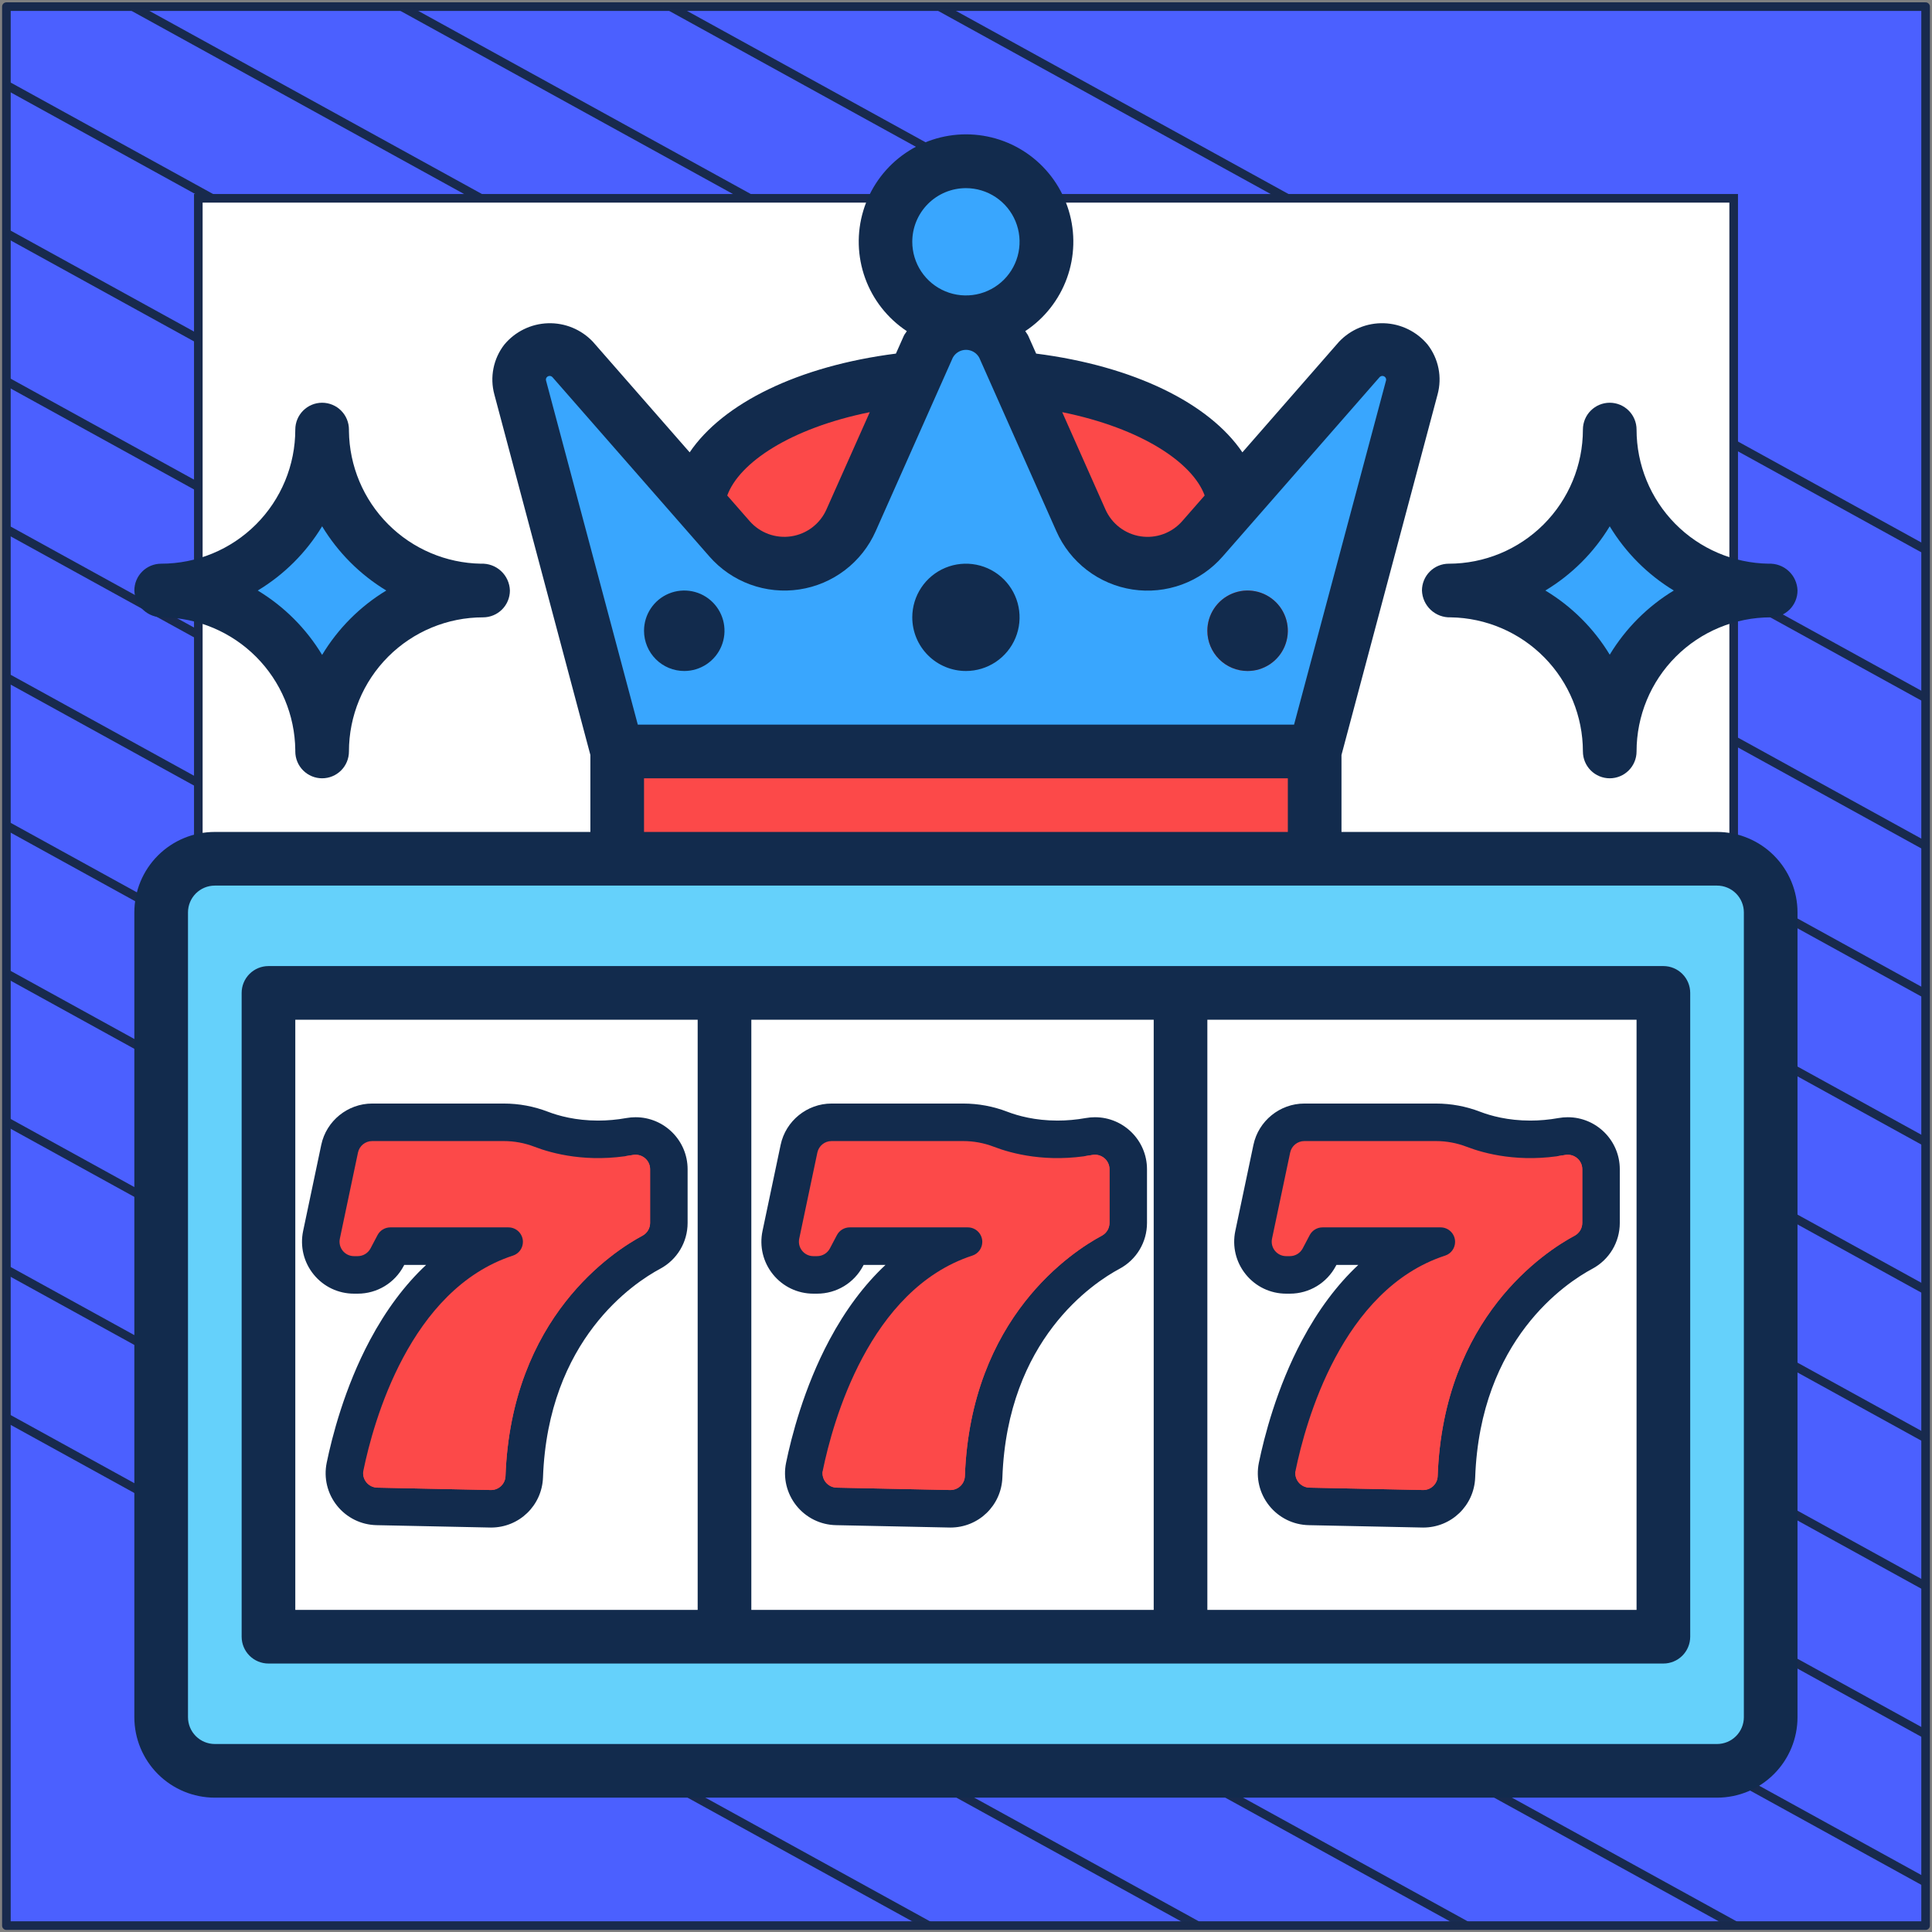
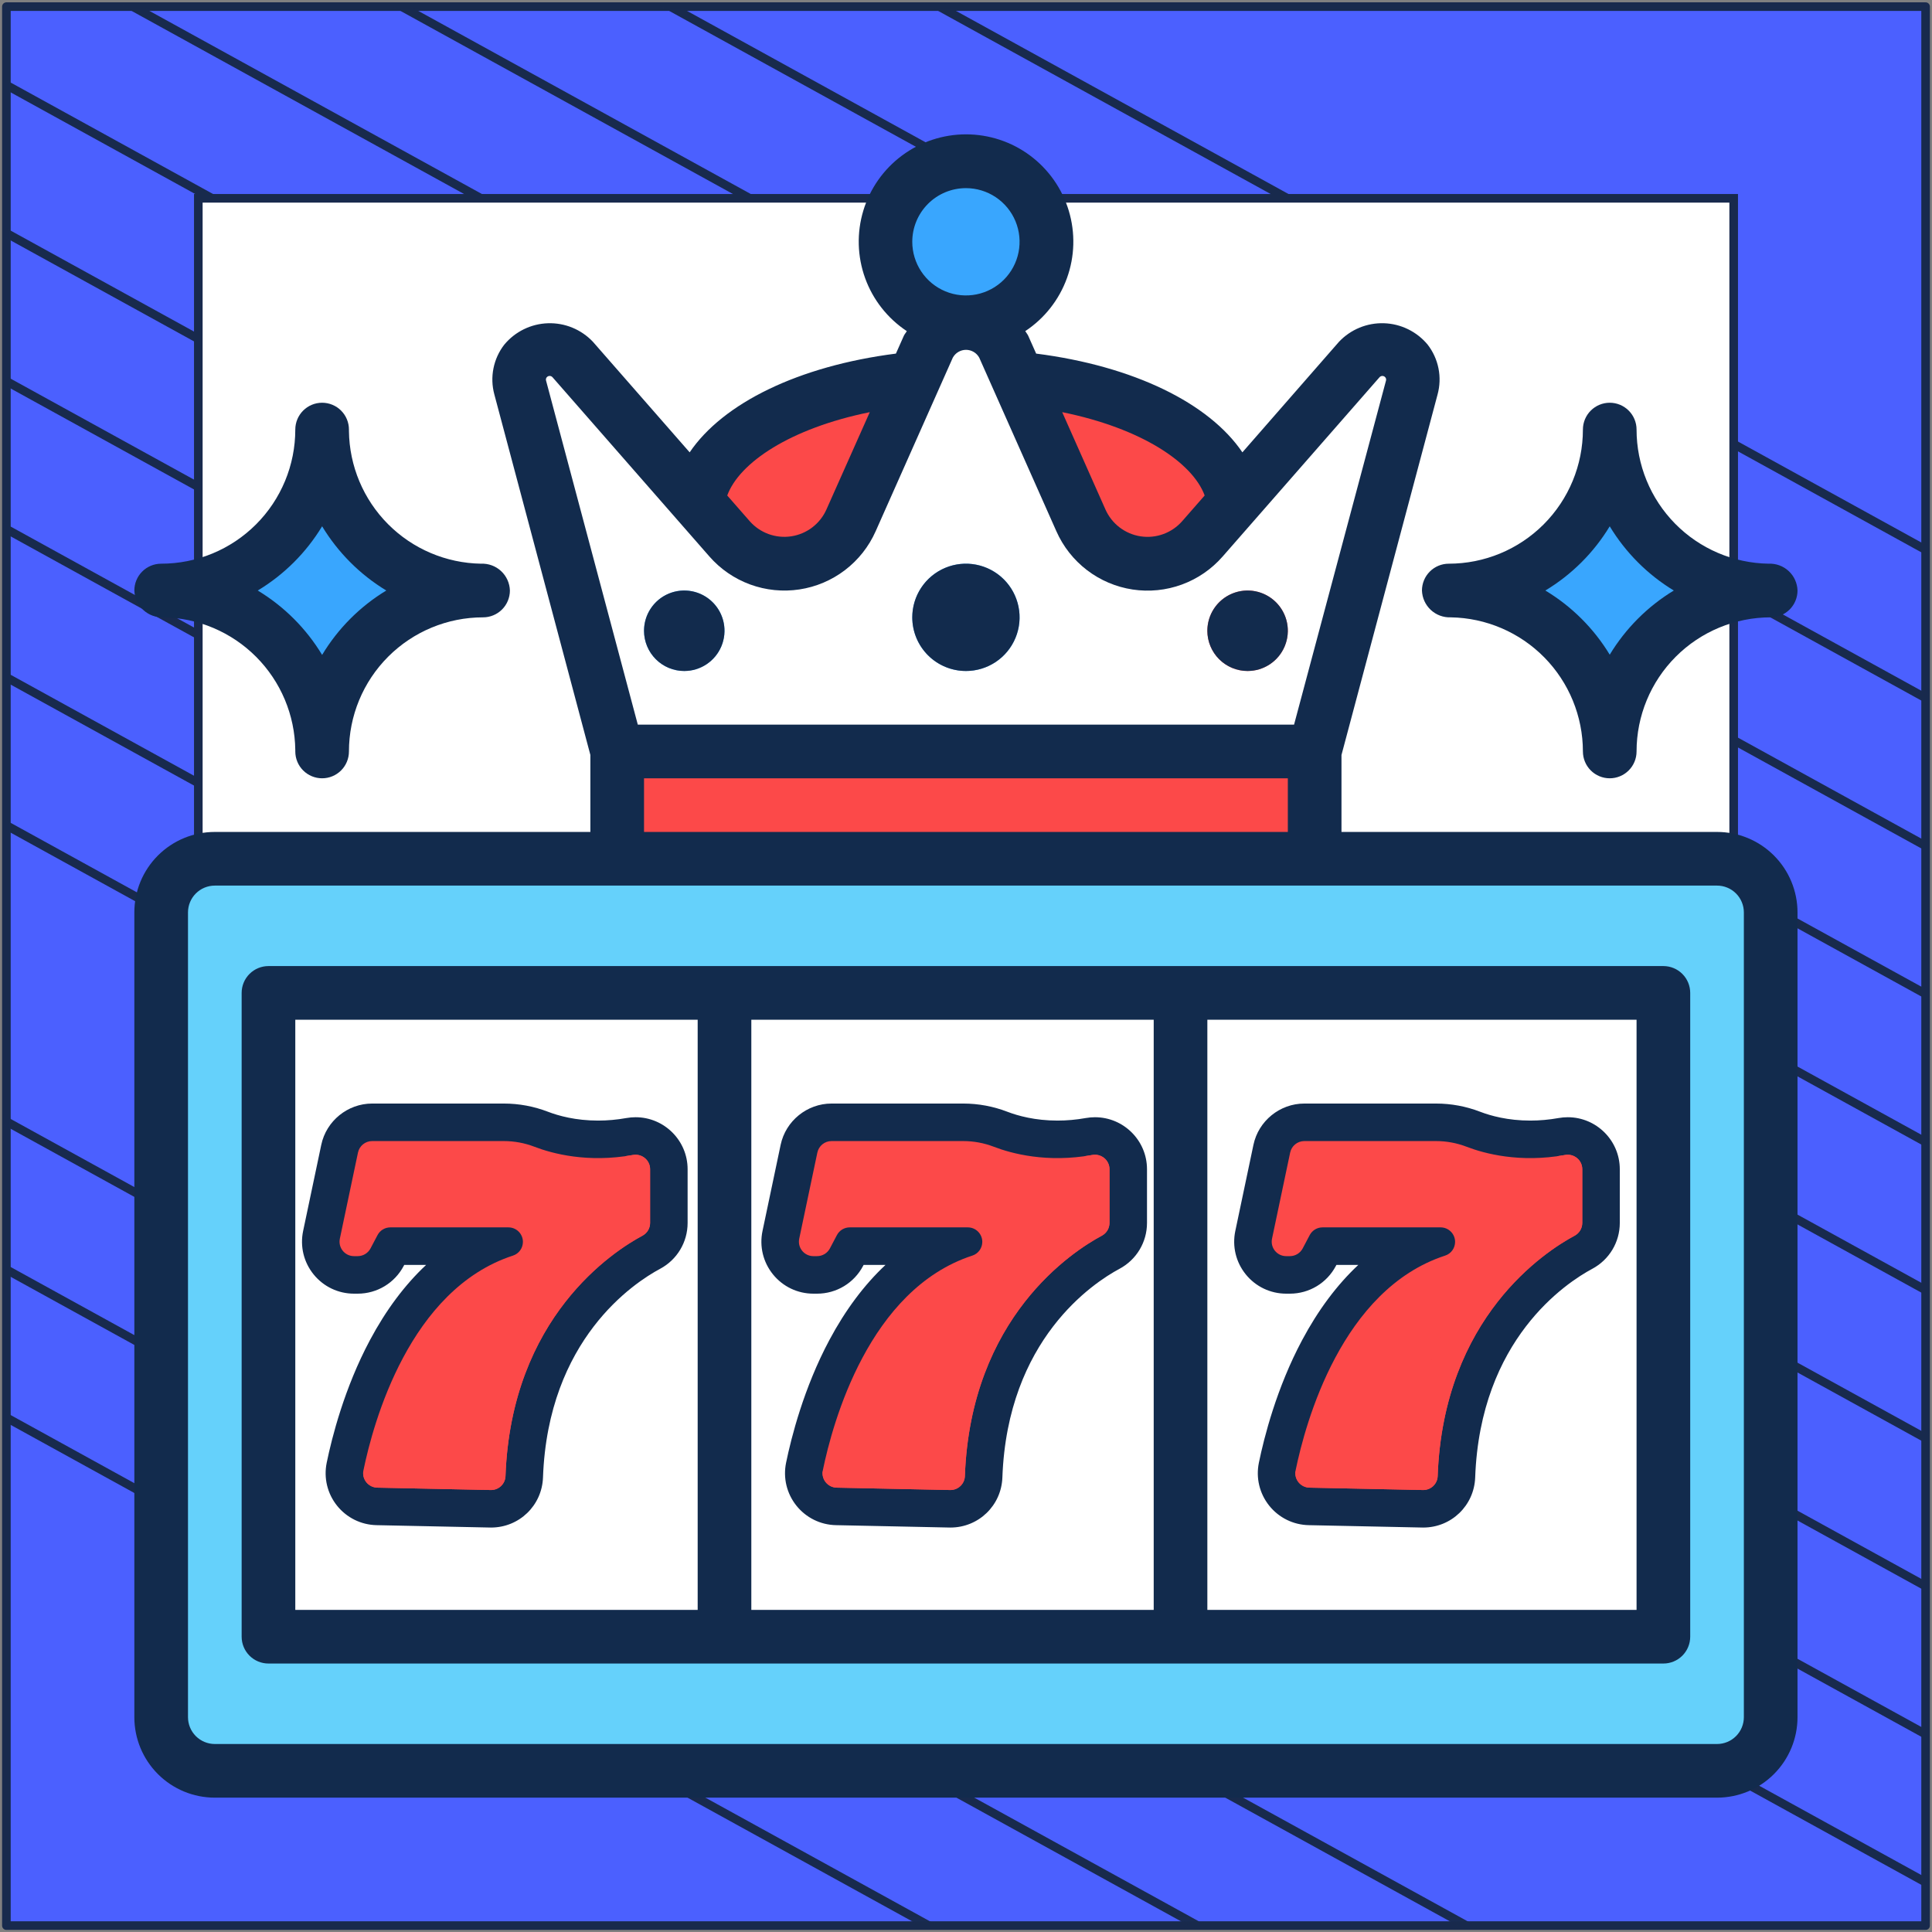
<svg xmlns="http://www.w3.org/2000/svg" width="302" height="302" viewBox="0 0 302 302" fill="none">
  <rect x="0" y="0" width="302" height="302" fill="#808080" stroke="none" />
  <path d="M301 1.038H1V301H301V1.038Z" fill="#4B60FF" stroke="#182A4D" stroke-width="1.346" stroke-linejoin="round" />
  <mask id="mask0_1_2600" style="mask-type:luminance" maskUnits="userSpaceOnUse" x="1" y="1" width="300" height="300">
    <path d="M301 1H1V300.962H301V1Z" fill="white" />
  </mask>
  <g mask="url(#mask0_1_2600)">
    <path d="M-285.023 64.085L219.795 342.086" stroke="#182A4D" stroke-width="1.346" stroke-miterlimit="10" />
    <path d="M-263.954 52.544L240.932 330.581" stroke="#182A4D" stroke-width="1.346" stroke-miterlimit="10" />
    <path d="M-242.819 41.04L261.999 319.04" stroke="#182A4D" stroke-width="1.346" stroke-miterlimit="10" />
-     <path d="M-221.682 29.536L283.136 307.536" stroke="#182A4D" stroke-width="1.346" stroke-miterlimit="10" />
    <path d="M-200.545 18.032L304.272 296.032" stroke="#182A4D" stroke-width="1.346" stroke-miterlimit="10" />
    <path d="M-179.41 6.528L325.409 284.528" stroke="#182A4D" stroke-width="1.346" stroke-miterlimit="10" />
    <path d="M-158.273 -5.013L346.545 273.024" stroke="#182A4D" stroke-width="1.346" stroke-miterlimit="10" />
    <path d="M-137.205 -16.517L367.613 261.483" stroke="#182A4D" stroke-width="1.346" stroke-miterlimit="10" />
    <path d="M-116.069 -28.021L388.749 249.979" stroke="#182A4D" stroke-width="1.346" stroke-miterlimit="10" />
    <path d="M-94.932 -39.525L409.886 238.475" stroke="#182A4D" stroke-width="1.346" stroke-miterlimit="10" />
    <path d="M-73.796 -51.029L431.023 226.971" stroke="#182A4D" stroke-width="1.346" stroke-miterlimit="10" />
    <path d="M-52.659 -62.533L452.159 215.467" stroke="#182A4D" stroke-width="1.346" stroke-miterlimit="10" />
    <path d="M-31.591 -74.075L473.227 203.963" stroke="#182A4D" stroke-width="1.346" stroke-miterlimit="10" />
    <path d="M-10.454 -85.579L494.363 192.422" stroke="#182A4D" stroke-width="1.346" stroke-miterlimit="10" />
  </g>
  <path d="M271 31H31V270.975H271V31Z" fill="white" stroke="#182A4D" stroke-width="1.346" stroke-miterlimit="10" />
  <path d="M268.398 134.239H33.58C28.948 134.239 25.193 137.993 25.193 142.625V268.42C25.193 273.052 28.948 276.807 33.58 276.807H268.398C273.03 276.807 276.784 273.052 276.784 268.42V142.625C276.784 137.993 273.03 134.239 268.398 134.239Z" fill="#65D1FB" />
  <path d="M41.966 155.204H260.011V255.841H41.966V155.204Z" fill="white" />
  <path d="M113.25 155.204H184.534V255.841H113.25V155.204Z" fill="white" />
  <path d="M96.477 117.466H205.5V134.239H96.477V117.466Z" fill="#FC4949" />
-   <path d="M205.5 117.466L220.671 60.577C220.86 59.869 220.884 59.127 220.741 58.409C220.597 57.691 220.29 57.015 219.844 56.434C219.398 55.853 218.824 55.383 218.167 55.059C217.51 54.736 216.787 54.568 216.054 54.568C215.374 54.568 214.701 54.713 214.081 54.995C213.461 55.276 212.909 55.687 212.461 56.199L187.939 84.222C186.87 85.445 185.551 86.424 184.072 87.095C182.593 87.766 180.988 88.114 179.364 88.113C177.159 88.114 175.002 87.474 173.153 86.273C171.304 85.072 169.844 83.36 168.948 81.346L156.884 54.207C156.378 53.066 155.551 52.097 154.505 51.417C153.458 50.736 152.237 50.374 150.989 50.375C149.741 50.374 148.519 50.736 147.473 51.417C146.426 52.097 145.6 53.066 145.093 54.207L133.029 81.346C132.134 83.36 130.673 85.072 128.824 86.273C126.976 87.474 124.818 88.114 122.613 88.113C120.989 88.114 119.384 87.766 117.905 87.095C116.426 86.424 115.108 85.445 114.038 84.222L89.517 56.199C89.069 55.687 88.516 55.276 87.896 54.995C87.277 54.713 86.604 54.568 85.923 54.568C85.191 54.568 84.469 54.737 83.812 55.061C83.155 55.385 82.582 55.855 82.136 56.436C81.69 57.017 81.384 57.692 81.241 58.41C81.098 59.128 81.122 59.869 81.311 60.577L96.477 117.466" fill="#39A6FE" />
  <path d="M192.862 78.599L187.939 84.222C186.87 85.445 185.551 86.424 184.072 87.095C182.593 87.766 180.988 88.114 179.364 88.114C177.159 88.114 175.002 87.475 173.153 86.273C171.304 85.072 169.844 83.36 168.948 81.346L159.082 59.151C177.653 60.967 191.83 68.909 192.862 78.599Z" fill="#FC4949" />
  <path d="M108.826 78.599L113.745 84.222C114.815 85.445 116.134 86.425 117.614 87.096C119.093 87.767 120.699 88.114 122.324 88.114C124.529 88.113 126.686 87.473 128.534 86.272C130.383 85.071 131.844 83.36 132.74 81.346L142.602 59.151C124.035 60.967 109.854 68.909 108.826 78.599Z" fill="#FC4949" />
  <path d="M150.989 104.886C149.33 104.886 147.709 104.394 146.33 103.473C144.95 102.551 143.876 101.242 143.241 99.709C142.606 98.177 142.44 96.491 142.764 94.864C143.087 93.237 143.886 91.743 145.059 90.57C146.232 89.397 147.726 88.598 149.353 88.275C150.979 87.951 152.666 88.117 154.198 88.752C155.731 89.387 157.04 90.462 157.962 91.841C158.883 93.22 159.375 94.841 159.375 96.5C159.375 98.724 158.492 100.857 156.919 102.43C155.346 104.003 153.213 104.886 150.989 104.886Z" fill="#39A6FE" />
  <path d="M195.017 104.886C193.773 104.886 192.557 104.517 191.523 103.826C190.488 103.135 189.682 102.153 189.206 101.003C188.73 99.854 188.606 98.589 188.848 97.369C189.091 96.149 189.69 95.028 190.57 94.149C191.449 93.269 192.57 92.67 193.79 92.427C195.01 92.185 196.275 92.309 197.424 92.785C198.573 93.261 199.556 94.068 200.247 95.102C200.938 96.136 201.307 97.352 201.307 98.596C201.307 100.265 200.644 101.864 199.465 103.044C198.285 104.224 196.685 104.886 195.017 104.886Z" fill="#FC4949" />
  <path d="M106.96 104.886C105.716 104.886 104.5 104.517 103.466 103.826C102.432 103.135 101.625 102.153 101.149 101.003C100.673 99.854 100.549 98.589 100.791 97.369C101.034 96.149 101.633 95.028 102.513 94.149C103.392 93.269 104.513 92.67 105.733 92.427C106.953 92.185 108.218 92.309 109.367 92.785C110.517 93.261 111.499 94.068 112.19 95.102C112.881 96.136 113.25 97.352 113.25 98.596C113.25 100.265 112.587 101.864 111.408 103.044C110.228 104.224 108.628 104.886 106.96 104.886Z" fill="#39A6FE" />
  <path d="M150.989 50.375C157.936 50.375 163.568 44.743 163.568 37.795C163.568 30.848 157.936 25.216 150.989 25.216C144.041 25.216 138.409 30.848 138.409 37.795C138.409 44.743 144.041 50.375 150.989 50.375Z" fill="#39A6FE" />
  <path d="M268.398 130.045H209.693V118.015L224.717 61.65C225.077 60.323 225.125 58.93 224.855 57.581C224.586 56.232 224.008 54.964 223.166 53.876C222.33 52.865 221.288 52.044 220.11 51.467C218.932 50.889 217.644 50.569 216.333 50.527C215.021 50.485 213.716 50.722 212.504 51.223C211.291 51.724 210.199 52.477 209.299 53.432L194.204 70.708C189.004 63.03 177.23 57.222 161.966 55.273L160.73 52.497C160.608 52.224 160.407 52.014 160.264 51.759C163.27 49.769 165.554 46.864 166.78 43.474C168.005 40.084 168.105 36.39 167.066 32.938C166.027 29.487 163.904 26.462 161.011 24.311C158.119 22.161 154.61 21 151.006 21C147.401 21 143.892 22.161 141 24.311C138.107 26.462 135.984 29.487 134.945 32.938C133.906 36.39 134.006 40.084 135.231 43.474C136.457 46.864 138.741 49.769 141.747 51.759C141.604 52.019 141.399 52.228 141.277 52.501L140.045 55.273C124.781 57.222 113.003 63.034 107.803 70.708L92.687 53.432C91.787 52.477 90.695 51.725 89.483 51.224C88.271 50.724 86.966 50.487 85.655 50.529C84.344 50.571 83.058 50.891 81.88 51.468C80.702 52.045 79.66 52.866 78.824 53.876C77.982 54.964 77.404 56.232 77.135 57.581C76.865 58.93 76.913 60.323 77.272 61.65L92.284 118.011V130.045H33.58C30.243 130.045 27.044 131.371 24.684 133.73C22.325 136.089 21 139.289 21 142.625V268.42C21 271.757 22.325 274.956 24.684 277.316C27.044 279.675 30.243 281 33.58 281H268.398C271.734 281 274.934 279.675 277.293 277.316C279.652 274.956 280.977 271.757 280.977 268.42V142.625C280.977 139.289 279.652 136.089 277.293 133.73C274.934 131.371 271.734 130.045 268.398 130.045ZM188.308 77.45L184.803 81.455C184.007 82.366 182.994 83.063 181.858 83.479C180.722 83.896 179.499 84.02 178.302 83.839C177.106 83.658 175.974 83.178 175.012 82.444C174.05 81.71 173.288 80.745 172.797 79.639L166.038 64.426C178.492 66.959 186.425 72.339 188.308 77.45ZM150.989 29.409C152.647 29.409 154.269 29.901 155.648 30.822C157.027 31.744 158.102 33.053 158.737 34.586C159.371 36.118 159.538 37.805 159.214 39.431C158.89 41.058 158.092 42.553 156.919 43.725C155.746 44.898 154.252 45.697 152.625 46.02C150.998 46.344 149.312 46.178 147.779 45.543C146.247 44.908 144.937 43.834 144.016 42.455C143.094 41.075 142.602 39.454 142.602 37.795C142.602 35.571 143.486 33.438 145.059 31.865C146.631 30.293 148.765 29.409 150.989 29.409ZM135.96 64.426L129.184 79.639C128.693 80.745 127.931 81.708 126.969 82.442C126.006 83.175 124.875 83.654 123.679 83.835C122.483 84.016 121.26 83.893 120.124 83.477C118.988 83.061 117.975 82.365 117.179 81.455L113.678 77.454C115.548 72.339 123.481 66.959 135.96 64.426ZM85.357 59.495C85.331 59.408 85.327 59.316 85.344 59.227C85.362 59.138 85.401 59.054 85.458 58.983C85.512 58.917 85.579 58.863 85.656 58.825C85.733 58.788 85.817 58.767 85.903 58.764C85.988 58.762 86.073 58.778 86.152 58.812C86.231 58.845 86.302 58.895 86.359 58.958L110.881 86.977C112.605 88.951 114.798 90.459 117.259 91.362C119.72 92.264 122.368 92.531 124.96 92.138C127.551 91.746 130.002 90.706 132.085 89.116C134.168 87.526 135.817 85.436 136.879 83.04L148.938 55.906C149.142 55.536 149.44 55.227 149.804 55.013C150.167 54.798 150.581 54.684 151.003 54.684C151.425 54.684 151.84 54.798 152.203 55.013C152.566 55.227 152.865 55.536 153.069 55.906L165.128 83.044C166.188 85.442 167.836 87.533 169.919 89.125C172.003 90.717 174.454 91.757 177.046 92.15C179.638 92.542 182.288 92.274 184.749 91.371C187.21 90.468 189.403 88.958 191.126 86.981L215.643 58.962C215.701 58.898 215.772 58.848 215.851 58.814C215.93 58.78 216.016 58.764 216.102 58.766C216.188 58.769 216.273 58.789 216.35 58.828C216.427 58.866 216.495 58.921 216.549 58.988C216.606 59.058 216.645 59.142 216.662 59.231C216.68 59.32 216.676 59.412 216.65 59.499L202.28 113.273H99.698L85.357 59.495ZM100.671 121.659H201.307V130.045H100.671V121.659ZM272.591 268.42C272.591 269.533 272.149 270.599 271.363 271.385C270.577 272.172 269.51 272.614 268.398 272.614H33.58C32.468 272.614 31.401 272.172 30.614 271.385C29.828 270.599 29.386 269.533 29.386 268.42V142.625C29.386 141.513 29.828 140.446 30.614 139.66C31.401 138.873 32.468 138.432 33.58 138.432H268.398C269.51 138.432 270.577 138.873 271.363 139.66C272.149 140.446 272.591 141.513 272.591 142.625V268.42Z" fill="#122B4D" />
  <path d="M260.012 151.011H41.966C40.854 151.011 39.787 151.453 39.001 152.239C38.215 153.026 37.773 154.092 37.773 155.204V255.841C37.773 256.953 38.215 258.02 39.001 258.806C39.787 259.592 40.854 260.034 41.966 260.034H260.012C261.124 260.034 262.19 259.592 262.977 258.806C263.763 258.02 264.205 256.953 264.205 255.841V155.204C264.205 154.092 263.763 153.026 262.977 152.239C262.19 151.453 261.124 151.011 260.012 151.011ZM180.341 159.398V251.648H117.443V159.398H180.341ZM46.159 159.398H109.057V251.648H46.159V159.398ZM255.818 251.648H188.727V159.398H255.818V251.648Z" fill="#122B4D" />
  <path d="M150.989 104.886C152.647 104.886 154.269 104.394 155.648 103.473C157.027 102.551 158.102 101.242 158.737 99.709C159.372 98.177 159.538 96.491 159.214 94.864C158.89 93.237 158.092 91.743 156.919 90.57C155.746 89.397 154.252 88.598 152.625 88.275C150.998 87.951 149.312 88.117 147.779 88.752C146.247 89.387 144.937 90.462 144.016 91.841C143.094 93.22 142.602 94.841 142.602 96.5C142.602 98.724 143.486 100.857 145.059 102.43C146.631 104.003 148.765 104.886 150.989 104.886Z" fill="#122B4D" />
  <path d="M195.017 104.886C196.261 104.886 197.477 104.517 198.512 103.826C199.546 103.135 200.352 102.153 200.828 101.003C201.304 99.854 201.429 98.589 201.186 97.369C200.943 96.149 200.344 95.028 199.465 94.149C198.585 93.269 197.464 92.67 196.244 92.427C195.024 92.185 193.76 92.309 192.61 92.785C191.461 93.261 190.479 94.068 189.787 95.102C189.096 96.136 188.727 97.352 188.727 98.596C188.727 100.265 189.39 101.864 190.57 103.044C191.749 104.224 193.349 104.886 195.017 104.886Z" fill="#122B4D" />
  <path d="M106.96 104.886C108.204 104.886 109.42 104.517 110.455 103.826C111.489 103.135 112.295 102.153 112.771 101.003C113.247 99.854 113.372 98.589 113.129 97.369C112.887 96.149 112.287 95.028 111.408 94.149C110.528 93.269 109.407 92.67 108.187 92.427C106.967 92.185 105.703 92.309 104.553 92.785C103.404 93.261 102.422 94.068 101.731 95.102C101.039 96.136 100.671 97.352 100.671 98.596C100.671 100.265 101.333 101.864 102.513 103.044C103.692 104.224 105.292 104.886 106.96 104.886Z" fill="#122B4D" />
  <path d="M76.758 237.807C76.708 237.807 76.658 237.806 76.607 237.805L58.88 237.435C56.749 237.39 54.764 236.409 53.434 234.743C52.106 233.079 51.59 230.929 52.018 228.844C52.819 224.946 54.751 217.306 58.688 209.931C61.642 204.396 65.164 199.992 69.215 196.753H62.603L62.249 197.425C61.007 199.783 58.581 201.248 55.916 201.248H55.337C53.17 201.248 51.144 200.283 49.779 198.601C48.414 196.918 47.887 194.737 48.333 192.617L51.168 179.154C51.861 175.862 54.806 173.472 58.171 173.472H78.763C81.004 173.472 83.206 173.882 85.308 174.689C87.024 175.349 89.838 176.135 93.496 176.135C95.009 176.135 96.551 175.996 98.08 175.723C98.499 175.648 98.927 175.61 99.351 175.61C103.3 175.61 106.514 178.819 106.514 182.764V191.163C106.514 193.808 105.066 196.226 102.736 197.472C98.522 199.726 84.711 208.798 83.908 230.919C83.768 234.781 80.627 237.807 76.758 237.807Z" fill="#122B4D" />
  <path d="M58.171 178.366H78.763C80.401 178.366 82.023 178.67 83.553 179.258C86.325 180.323 91.839 181.811 98.942 180.54C100.336 180.291 101.62 181.348 101.62 182.764V191.163C101.62 191.997 101.163 192.763 100.428 193.156C95.892 195.582 79.92 205.863 79.017 230.742C78.973 231.973 77.942 232.938 76.71 232.912L58.982 232.542C57.571 232.512 56.528 231.211 56.813 229.828C58.342 222.387 64.005 201.543 80.191 196.266C81.117 195.965 81.739 195.095 81.739 194.121C81.739 192.871 80.726 191.858 79.476 191.858H61.014C60.175 191.858 59.404 192.323 59.013 193.067L57.918 195.145C57.527 195.888 56.756 196.354 55.916 196.354H55.337C53.9 196.354 52.827 195.031 53.123 193.625L55.957 180.163C56.178 179.116 57.101 178.366 58.171 178.366Z" fill="#FC4949" />
  <path d="M98.942 180.54C98.534 180.613 98.133 180.676 97.736 180.731V188.575C97.736 189.408 97.279 190.174 96.544 190.567C92.009 192.993 76.037 203.274 75.134 228.153C75.089 229.384 74.058 230.349 72.826 230.324L56.786 229.988C56.61 231.31 57.625 232.513 58.982 232.542L76.71 232.912C77.942 232.938 78.972 231.973 79.017 230.742C79.92 205.863 95.892 195.582 100.427 193.156C101.163 192.763 101.619 191.997 101.619 191.163V182.764C101.619 181.348 100.335 180.291 98.942 180.54Z" fill="#FC4949" />
  <path d="M99.351 174.639C98.87 174.639 98.385 174.682 97.909 174.767C96.437 175.03 94.952 175.164 93.496 175.164C89.986 175.164 87.296 174.413 85.656 173.783C83.442 172.933 81.123 172.501 78.762 172.501H58.171C54.35 172.501 51.005 175.215 50.218 178.954L47.384 192.417C46.877 194.825 47.475 197.301 49.026 199.212C50.576 201.123 52.876 202.219 55.337 202.219H55.916C58.942 202.219 61.698 200.555 63.108 197.877L63.189 197.723H66.611C63.289 200.827 60.344 204.768 57.832 209.474C53.837 216.957 51.879 224.699 51.068 228.648C50.581 231.016 51.167 233.459 52.676 235.349C54.186 237.241 56.44 238.355 58.86 238.405L76.587 238.776C76.644 238.777 76.701 238.778 76.758 238.778C81.153 238.777 84.719 235.341 84.878 230.954C85.663 209.35 99.096 200.52 103.194 198.328C105.84 196.912 107.484 194.167 107.484 191.163V182.764C107.484 178.284 103.836 174.639 99.351 174.639ZM105.543 191.163C105.543 193.45 104.292 195.539 102.278 196.616C97.949 198.931 83.76 208.245 82.938 230.884C82.817 234.221 80.102 236.836 76.758 236.836C76.715 236.836 76.672 236.836 76.628 236.835L58.9 236.464C57.058 236.426 55.343 235.578 54.193 234.138C53.045 232.699 52.599 230.841 52.97 229.039C53.76 225.193 55.665 217.655 59.544 210.388C62.424 204.993 65.882 200.66 69.821 197.511C70.144 197.253 70.268 196.82 70.131 196.431C69.995 196.042 69.627 195.781 69.215 195.781H62.603C62.243 195.781 61.912 195.981 61.744 196.3L61.39 196.973C60.317 199.011 58.22 200.277 55.916 200.277H55.337C53.464 200.277 51.714 199.443 50.534 197.989C49.354 196.534 48.898 194.649 49.284 192.817L52.118 179.354C52.717 176.508 55.263 174.443 58.171 174.443H78.762C80.884 174.443 82.969 174.831 84.96 175.596C86.753 176.284 89.689 177.106 93.496 177.106C95.066 177.106 96.666 176.962 98.251 176.678C98.614 176.614 98.984 176.581 99.351 176.581C102.765 176.581 105.542 179.355 105.542 182.764L105.543 191.163Z" fill="#122B4D" />
  <path d="M148.567 237.807C148.516 237.807 148.466 237.806 148.416 237.805L130.688 237.435C128.557 237.39 126.572 236.409 125.243 234.743C123.914 233.079 123.398 230.929 123.827 228.844C124.628 224.946 126.559 217.306 130.496 209.931C133.451 204.396 136.972 199.992 141.023 196.753H134.411L134.057 197.425C132.816 199.783 130.389 201.248 127.724 201.248H127.145C124.978 201.248 122.953 200.283 121.588 198.601C120.223 196.918 119.696 194.737 120.142 192.617L122.976 179.154C123.669 175.862 126.614 173.472 129.979 173.472H150.571C152.812 173.472 155.014 173.882 157.116 174.689C158.833 175.349 161.646 176.135 165.304 176.135C166.817 176.135 168.36 175.996 169.888 175.723C170.308 175.648 170.735 175.61 171.159 175.61C175.109 175.61 178.322 178.819 178.322 182.764V191.163C178.322 193.808 176.874 196.226 174.544 197.472C170.33 199.726 156.519 208.798 155.716 230.919C155.576 234.781 152.436 237.807 148.567 237.807Z" fill="#122B4D" />
  <path d="M129.979 178.366H150.571C152.209 178.366 153.832 178.67 155.361 179.258C158.133 180.323 163.647 181.811 170.75 180.54C172.144 180.291 173.428 181.348 173.428 182.764V191.163C173.428 191.997 172.971 192.763 172.236 193.156C167.701 195.582 151.729 205.863 150.826 230.742C150.781 231.973 149.75 232.938 148.518 232.912L130.791 232.542C129.379 232.512 128.337 231.211 128.621 229.828C130.15 222.387 135.813 201.543 151.999 196.266C152.925 195.965 153.547 195.095 153.547 194.121C153.547 192.871 152.534 191.858 151.285 191.858H132.823C131.983 191.858 131.212 192.323 130.821 193.067L129.726 195.145C129.335 195.888 128.564 196.354 127.725 196.354H127.145C125.708 196.354 124.635 195.031 124.931 193.625L127.765 180.163C127.986 179.116 128.909 178.366 129.979 178.366Z" fill="#FC4949" />
  <path d="M170.75 180.54C170.343 180.613 169.941 180.676 169.544 180.731V188.575C169.544 189.408 169.087 190.174 168.352 190.567C163.817 192.993 147.845 203.274 146.942 228.153C146.897 229.384 145.866 230.349 144.635 230.324L128.594 229.988C128.418 231.31 129.433 232.513 130.79 232.542L148.518 232.912C149.75 232.938 150.781 231.973 150.825 230.742C151.728 205.863 167.7 195.582 172.236 193.156C172.971 192.763 173.428 191.997 173.428 191.163V182.764C173.428 181.348 172.144 180.291 170.75 180.54Z" fill="#FC4949" />
-   <path d="M171.159 174.639C170.678 174.639 170.193 174.682 169.717 174.767C168.245 175.03 166.76 175.164 165.304 175.164C161.795 175.164 159.104 174.413 157.465 173.783C155.251 172.933 152.931 172.501 150.571 172.501H129.979C126.158 172.501 122.813 175.215 122.026 178.954L119.192 192.417C118.685 194.825 119.284 197.301 120.834 199.212C122.384 201.123 124.685 202.219 127.145 202.219H127.725C130.751 202.219 133.506 200.555 134.916 197.877L134.997 197.723H138.419C135.098 200.827 132.152 204.768 129.64 209.474C125.645 216.957 123.688 224.699 122.876 228.648C122.389 231.016 122.976 233.459 124.484 235.349C125.994 237.241 128.248 238.355 130.668 238.405L148.395 238.776C148.453 238.777 148.509 238.778 148.567 238.778C152.961 238.777 156.528 235.341 156.687 230.954C157.471 209.35 170.904 200.52 175.002 198.328C177.649 196.912 179.293 194.167 179.293 191.163V182.764C179.293 178.284 175.644 174.639 171.159 174.639ZM177.351 191.163C177.351 193.45 176.1 195.539 174.086 196.616C169.757 198.931 155.568 208.245 154.746 230.884C154.625 234.221 151.911 236.836 148.567 236.836C148.523 236.836 148.48 236.836 148.436 236.835L130.708 236.464C128.866 236.426 127.151 235.578 126.002 234.138C124.854 232.699 124.408 230.841 124.778 229.039C125.568 225.193 127.473 217.655 131.353 210.388C134.233 204.993 137.69 200.66 141.63 197.511C141.952 197.253 142.076 196.82 141.94 196.431C141.803 196.042 141.436 195.781 141.023 195.781H134.412C134.051 195.781 133.72 195.981 133.552 196.3L133.198 196.973C132.125 199.011 130.028 200.277 127.725 200.277H127.145C125.273 200.277 123.522 199.443 122.342 197.989C121.162 196.534 120.707 194.649 121.092 192.817L123.926 179.354C124.525 176.508 127.071 174.443 129.979 174.443H150.571C152.692 174.443 154.777 174.831 156.768 175.596C158.561 176.284 161.497 177.106 165.304 177.106C166.875 177.106 168.474 176.962 170.059 176.678C170.422 176.614 170.792 176.581 171.159 176.581C174.573 176.581 177.351 179.355 177.351 182.764L177.351 191.163Z" fill="#122B4D" />
+   <path d="M171.159 174.639C170.678 174.639 170.193 174.682 169.717 174.767C168.245 175.03 166.76 175.164 165.304 175.164C161.795 175.164 159.104 174.413 157.465 173.783C155.251 172.933 152.931 172.501 150.571 172.501H129.979C126.158 172.501 122.813 175.215 122.026 178.954L119.192 192.417C118.685 194.825 119.284 197.301 120.834 199.212C122.384 201.123 124.685 202.219 127.145 202.219H127.725C130.751 202.219 133.506 200.555 134.916 197.877L134.997 197.723H138.419C135.098 200.827 132.152 204.768 129.64 209.474C125.645 216.957 123.688 224.699 122.876 228.648C122.389 231.016 122.976 233.459 124.484 235.349C125.994 237.241 128.248 238.355 130.668 238.405L148.395 238.776C148.453 238.777 148.509 238.778 148.567 238.778C152.961 238.777 156.528 235.341 156.687 230.954C157.471 209.35 170.904 200.52 175.002 198.328C177.649 196.912 179.293 194.167 179.293 191.163V182.764C179.293 178.284 175.644 174.639 171.159 174.639ZM177.351 191.163C177.351 193.45 176.1 195.539 174.086 196.616C169.757 198.931 155.568 208.245 154.746 230.884C154.625 234.221 151.911 236.836 148.567 236.836C148.523 236.836 148.48 236.836 148.436 236.835L130.708 236.464C128.866 236.426 127.151 235.578 126.002 234.138C124.854 232.699 124.408 230.841 124.778 229.039C125.568 225.193 127.473 217.655 131.353 210.388C141.952 197.253 142.076 196.82 141.94 196.431C141.803 196.042 141.436 195.781 141.023 195.781H134.412C134.051 195.781 133.72 195.981 133.552 196.3L133.198 196.973C132.125 199.011 130.028 200.277 127.725 200.277H127.145C125.273 200.277 123.522 199.443 122.342 197.989C121.162 196.534 120.707 194.649 121.092 192.817L123.926 179.354C124.525 176.508 127.071 174.443 129.979 174.443H150.571C152.692 174.443 154.777 174.831 156.768 175.596C158.561 176.284 161.497 177.106 165.304 177.106C166.875 177.106 168.474 176.962 170.059 176.678C170.422 176.614 170.792 176.581 171.159 176.581C174.573 176.581 177.351 179.355 177.351 182.764L177.351 191.163Z" fill="#122B4D" />
  <path d="M222.472 237.807C222.421 237.807 222.371 237.806 222.32 237.805L204.593 237.435C202.462 237.39 200.477 236.409 199.148 234.743C197.819 233.079 197.303 230.929 197.732 228.844C198.533 224.946 200.464 217.306 204.401 209.931C207.356 204.396 210.877 199.992 214.928 196.753H208.316L207.962 197.425C206.721 199.783 204.294 201.248 201.629 201.248H201.05C198.883 201.248 196.858 200.283 195.493 198.601C194.127 196.918 193.6 194.737 194.047 192.617L196.881 179.154C197.574 175.862 200.519 173.472 203.884 173.472H224.476C226.717 173.472 228.919 173.882 231.021 174.689C232.737 175.349 235.551 176.135 239.209 176.135C240.722 176.135 242.265 175.996 243.793 175.723C244.213 175.648 244.64 175.61 245.064 175.61C249.014 175.61 252.227 178.819 252.227 182.764V191.163C252.227 193.808 250.779 196.226 248.449 197.472C244.235 199.726 230.424 208.798 229.621 230.919C229.481 234.781 226.341 237.807 222.472 237.807Z" fill="#122B4D" />
  <path d="M203.884 178.366H224.476C226.114 178.366 227.737 178.67 229.266 179.258C232.038 180.323 237.552 181.811 244.655 180.54C246.049 180.291 247.333 181.348 247.333 182.764V191.163C247.333 191.997 246.876 192.763 246.141 193.156C241.605 195.582 225.633 205.863 224.73 230.742C224.686 231.973 223.655 232.938 222.423 232.912L204.695 232.542C203.284 232.512 202.241 231.211 202.526 229.828C204.055 222.387 209.718 201.543 225.904 196.266C226.83 195.965 227.452 195.095 227.452 194.121C227.452 192.871 226.439 191.858 225.189 191.858H206.728C205.888 191.858 205.117 192.323 204.726 193.067L203.631 195.145C203.24 195.888 202.469 196.354 201.629 196.354H201.05C199.613 196.354 198.54 195.031 198.836 193.625L201.67 180.163C201.891 179.116 202.814 178.366 203.884 178.366Z" fill="#FC4949" />
  <path d="M244.655 180.54C244.247 180.613 243.846 180.676 243.449 180.731V188.575C243.449 189.408 242.992 190.174 242.257 190.567C237.722 192.993 221.75 203.274 220.847 228.153C220.802 229.384 219.771 230.349 218.539 230.324L202.499 229.988C202.323 231.31 203.338 232.513 204.695 232.542L222.423 232.912C223.655 232.938 224.686 231.973 224.73 230.742C225.633 205.863 241.605 195.582 246.141 193.156C246.876 192.763 247.332 191.997 247.332 191.163V182.764C247.333 181.348 246.049 180.291 244.655 180.54Z" fill="#FC4949" />
  <path d="M245.064 174.639C244.583 174.639 244.098 174.682 243.622 174.767C242.15 175.03 240.665 175.164 239.209 175.164C235.7 175.164 233.009 174.413 231.369 173.783C229.156 172.933 226.836 172.501 224.476 172.501H203.884C200.063 172.501 196.718 175.215 195.931 178.954L193.097 192.417C192.59 194.825 193.188 197.301 194.739 199.212C196.289 201.123 198.59 202.219 201.05 202.219H201.629C204.655 202.219 207.411 200.555 208.821 197.877L208.902 197.723H212.324C209.003 200.827 206.057 204.768 203.545 209.474C199.55 216.957 197.592 224.699 196.781 228.648C196.294 231.016 196.88 233.459 198.389 235.349C199.899 237.241 202.153 238.355 204.573 238.405L222.3 238.776C222.357 238.777 222.414 238.778 222.472 238.778C226.866 238.777 230.432 235.341 230.592 230.954C231.376 209.35 244.809 200.52 248.907 198.328C251.553 196.912 253.198 194.167 253.198 191.163V182.764C253.197 178.284 249.549 174.639 245.064 174.639ZM251.256 191.163C251.256 193.45 250.005 195.539 247.991 196.616C243.662 198.931 229.473 208.245 228.651 230.884C228.53 234.221 225.816 236.836 222.472 236.836C222.428 236.836 222.385 236.836 222.341 236.835L204.613 236.464C202.771 236.426 201.056 235.578 199.906 234.138C198.758 232.699 198.312 230.841 198.683 229.039C199.473 225.193 201.378 217.655 205.258 210.388C208.137 204.993 211.595 200.66 215.535 197.511C215.857 197.253 215.981 196.82 215.844 196.431C215.708 196.042 215.341 195.781 214.928 195.781H208.316C207.956 195.781 207.625 195.981 207.457 196.3L207.103 196.973C206.03 199.011 203.933 200.277 201.63 200.277H201.05C199.177 200.277 197.427 199.443 196.247 197.989C195.067 196.534 194.611 194.649 194.997 192.817L197.831 179.354C198.43 176.508 200.976 174.443 203.884 174.443H224.476C226.597 174.443 228.682 174.831 230.673 175.596C232.466 176.284 235.402 177.106 239.209 177.106C240.779 177.106 242.379 176.962 243.964 176.678C244.327 176.614 244.697 176.581 245.064 176.581C248.478 176.581 251.256 179.355 251.256 182.764L251.256 191.163Z" fill="#122B4D" />
  <path d="M223.727 92.173C231.271 92.173 238.507 95.17 243.841 100.504C249.176 105.839 252.173 113.074 252.173 120.618C252.173 113.074 255.17 105.839 260.504 100.504C265.839 95.17 273.074 92.173 280.618 92.173C273.074 92.173 265.839 89.176 260.504 83.841C255.17 78.507 252.173 71.272 252.173 63.727C252.173 71.272 249.176 78.507 243.841 83.841C238.507 89.176 231.271 92.173 223.727 92.173Z" fill="#39A6FE" />
  <path d="M21.909 92.173C29.453 92.173 36.688 95.17 42.023 100.504C47.358 105.839 50.355 113.074 50.355 120.618C50.355 113.074 53.352 105.839 58.686 100.504C64.021 95.17 71.256 92.173 78.8 92.173C71.256 92.173 64.021 89.176 58.686 83.841C53.352 78.507 50.355 71.272 50.355 63.727C50.355 71.272 47.358 78.507 42.023 83.841C36.688 89.176 29.453 92.173 21.909 92.173Z" fill="#39A6FE" />
  <path d="M25.512 96.5C30.975 96.59 36.188 98.806 40.043 102.678C43.898 106.55 46.092 111.772 46.159 117.235V117.466C46.159 118.578 46.601 119.644 47.387 120.431C48.174 121.217 49.24 121.659 50.352 121.659C51.464 121.659 52.531 121.217 53.317 120.431C54.104 119.644 54.545 118.578 54.545 117.466C54.545 111.905 56.754 106.572 60.686 102.641C64.618 98.709 69.951 96.5 75.511 96.5C76.624 96.5 77.69 96.058 78.476 95.272C79.263 94.485 79.705 93.419 79.705 92.307C79.688 91.734 79.558 91.17 79.321 90.648C79.084 90.126 78.746 89.656 78.326 89.266C77.906 88.876 77.413 88.573 76.875 88.375C76.337 88.177 75.765 88.088 75.193 88.114C69.728 88.024 64.513 85.807 60.658 81.933C56.802 78.06 54.609 72.835 54.545 67.37V67.147C54.545 66.035 54.104 64.969 53.317 64.183C52.531 63.396 51.464 62.954 50.352 62.954C49.24 62.954 48.174 63.396 47.387 64.183C46.601 64.969 46.159 66.035 46.159 67.147C46.159 69.901 45.617 72.627 44.563 75.171C43.51 77.715 41.965 80.026 40.018 81.973C38.072 83.919 35.76 85.464 33.217 86.517C30.673 87.571 27.947 88.114 25.193 88.114C24.081 88.114 23.015 88.555 22.228 89.342C21.442 90.128 21 91.195 21 92.307C21.02 92.878 21.154 93.44 21.392 93.961C21.63 94.481 21.968 94.949 22.387 95.339C22.806 95.728 23.297 96.031 23.834 96.23C24.37 96.43 24.94 96.521 25.512 96.5ZM50.352 82.268C52.838 86.374 56.279 89.818 60.382 92.307C56.272 94.798 52.83 98.252 50.352 102.37C47.865 98.248 44.411 94.794 40.289 92.307C44.408 89.827 47.862 86.382 50.352 82.268Z" fill="#122B4D" />
  <path d="M222.273 92.307C222.292 92.879 222.424 93.442 222.661 93.963C222.899 94.484 223.237 94.953 223.656 95.342C224.075 95.732 224.568 96.035 225.105 96.234C225.642 96.432 226.213 96.523 226.785 96.5C232.287 96.591 237.534 98.839 241.396 102.76C245.258 106.682 247.425 111.962 247.432 117.466C247.432 118.578 247.874 119.644 248.66 120.431C249.447 121.217 250.513 121.659 251.625 121.659C252.737 121.659 253.804 121.217 254.59 120.431C255.377 119.644 255.818 118.578 255.818 117.466C255.818 111.905 258.027 106.572 261.959 102.641C265.891 98.709 271.224 96.5 276.784 96.5C277.896 96.5 278.963 96.058 279.749 95.272C280.536 94.485 280.978 93.419 280.978 92.307C280.961 91.734 280.83 91.17 280.594 90.648C280.357 90.126 280.019 89.656 279.599 89.266C279.179 88.876 278.686 88.573 278.148 88.375C277.61 88.177 277.038 88.088 276.466 88.114C270.961 88.03 265.709 85.784 261.846 81.861C257.983 77.938 255.818 72.653 255.818 67.147C255.818 66.035 255.377 64.969 254.59 64.183C253.804 63.396 252.737 62.954 251.625 62.954C250.513 62.954 249.447 63.396 248.66 64.183C247.874 64.969 247.432 66.035 247.432 67.147C247.432 72.708 245.223 78.041 241.291 81.973C237.359 85.905 232.027 88.114 226.466 88.114C225.354 88.114 224.287 88.555 223.501 89.342C222.715 90.128 222.273 91.195 222.273 92.307ZM251.625 82.272C254.106 86.375 257.542 89.817 261.639 92.307C257.542 94.795 254.107 98.236 251.625 102.337C249.134 98.226 245.68 94.784 241.562 92.307C245.681 89.827 249.135 86.382 251.625 82.268V82.272Z" fill="#122B4D" />
</svg>